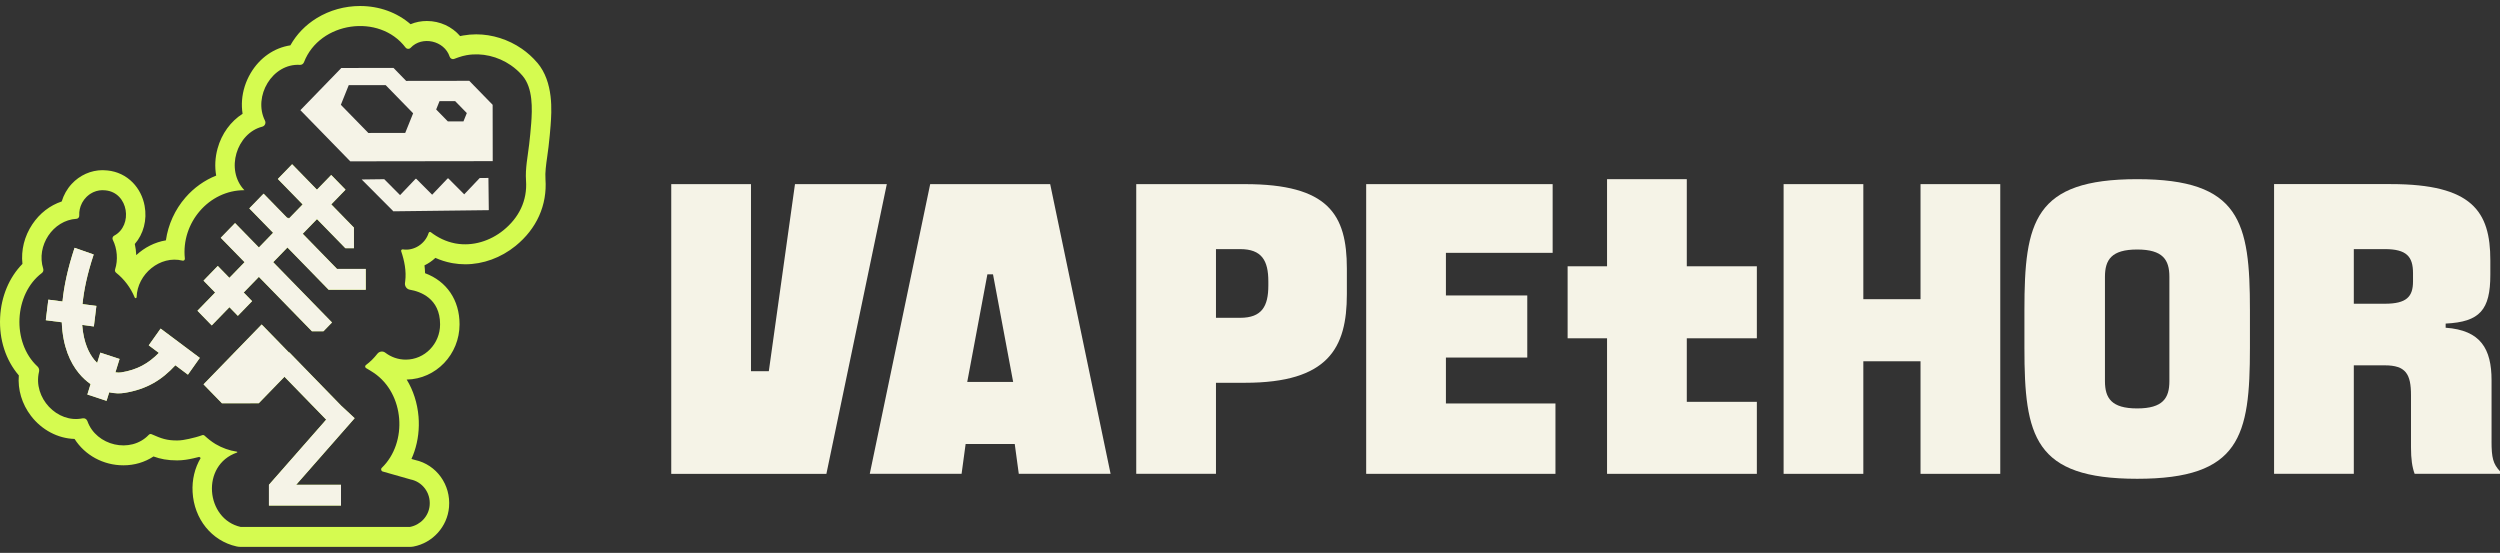
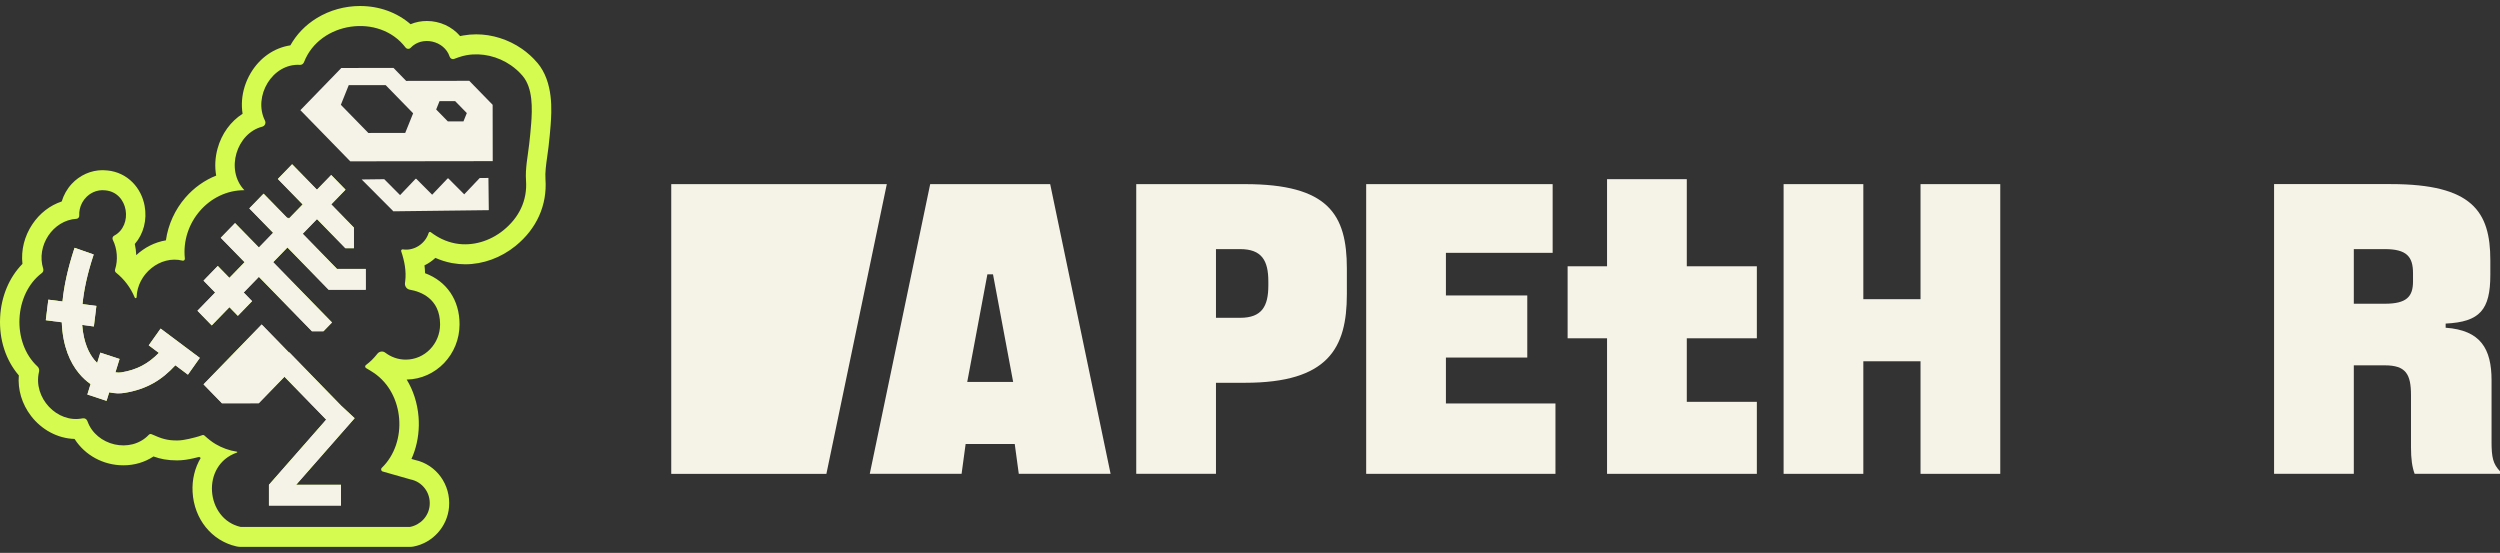
<svg xmlns="http://www.w3.org/2000/svg" width="208" height="46" viewBox="0 0 208 46" fill="none">
  <rect x="0" y="0" width="208" height="46" fill="#333333" stroke="none" />
  <path d="M77.392 15.32L72.365 39.422H80.004L80.34 36.942H84.427L84.763 39.422H92.401L87.375 15.32H77.39H77.392ZM80.474 31.779L82.15 22.827H82.619L84.295 31.779H80.476H80.474Z" fill="#F5F3E7" />
  <path d="M103.582 15.32H94.535V39.422H101.169V31.847H103.582C110.518 31.847 112.059 28.954 112.059 24.479V22.345C112.059 17.835 110.518 15.32 103.582 15.32ZM105.526 23.755C105.526 25.478 104.99 26.442 103.18 26.442H101.169V20.726H103.18C104.989 20.726 105.526 21.69 105.526 23.412V23.757V23.755Z" fill="#F5F3E7" />
  <path d="M120.3 29.748H127.069V24.582H120.3V21.036H129.18V15.32H113.666V39.423H129.414V33.569H120.3V29.748Z" fill="#F5F3E7" />
  <path d="M140.341 14.907H133.707V22.155H130.426V28.146H133.707V33.432V39.423H146.17V33.432H140.341V28.146H146.17V22.155H140.341V14.907Z" fill="#F5F3E7" />
  <path d="M159.788 24.892H155.029V15.32H148.396V39.423H155.029V30.058H159.788V39.423H166.422V15.32H159.788V24.892Z" fill="#F5F3E7" />
-   <path d="M177.813 14.907C169.235 14.907 168.432 18.453 168.432 25.788V28.956C168.432 36.29 169.236 39.835 177.813 39.835C186.389 39.835 187.194 36.289 187.194 28.956V25.788C187.194 18.453 186.389 14.907 177.813 14.907ZM180.493 31.709C180.493 33.121 179.958 33.981 177.813 33.981C175.668 33.981 175.132 33.121 175.132 31.709V23.032C175.132 21.619 175.668 20.759 177.813 20.759C179.958 20.759 180.493 21.619 180.493 23.032V31.709Z" fill="#F5F3E7" />
  <path d="M207.297 36.702V31.64C207.297 29.024 206.392 27.473 203.478 27.267V26.922C206.325 26.783 207.196 25.786 207.196 22.858V21.653C207.196 17.59 205.689 15.317 198.92 15.317H189.203V39.418H195.837V30.396H198.417C200.16 30.396 200.595 31.12 200.595 32.876V37.214C200.595 38.213 200.695 38.867 200.896 39.418H207.999V39.212C207.43 38.591 207.295 38.109 207.295 36.699L207.297 36.702ZM200.763 23.412C200.763 24.686 200.228 25.271 198.417 25.271H195.837V20.726H198.417C200.226 20.726 200.763 21.346 200.763 22.723V23.412Z" fill="#F5F3E7" />
-   <path d="M66.142 15.322L63.966 30.883H62.482V15.32H55.848V39.423H62.482H68.756L73.782 15.322H66.142Z" fill="#F5F3E7" />
+   <path d="M66.142 15.322H62.482V15.32H55.848V39.423H62.482H68.756L73.782 15.322H66.142Z" fill="#F5F3E7" />
  <path d="M15.669 29.062L16.622 29.776L15.635 31.171L14.591 30.389C13.479 31.593 12.234 32.388 10.338 32.691C9.982 32.749 9.55 32.741 9.086 32.641L8.865 33.35L7.268 32.825L7.537 31.957C7.195 31.717 6.861 31.414 6.553 31.038C5.859 30.19 5.22 28.86 5.14 26.814L3.811 26.642L4.021 24.931L5.199 25.085C5.324 23.817 5.635 22.34 6.205 20.618L7.794 21.174C7.252 22.811 6.972 24.172 6.865 25.301L8.02 25.451L7.809 27.162L6.837 27.036C6.952 28.539 7.43 29.431 7.837 29.929C7.918 30.028 8 30.117 8.083 30.199L8.349 29.341L9.948 29.865L9.601 30.98C9.795 31.009 9.96 31.004 10.08 30.987C11.429 30.77 12.359 30.234 13.218 29.361L12.376 28.732L13.363 27.338L15.669 29.064V29.062Z" fill="#D5FB50" />
  <path d="M29.504 34.795L24.637 40.336H28.371V42.06H22.376V40.336L27.14 34.913L23.667 31.345L21.527 33.549C20.332 33.55 19.662 33.55 18.466 33.552H18.467L16.935 31.979L21.77 26.998L23.302 28.569H23.3L24.044 29.334L24.065 29.314L28.364 33.731V33.735L29.504 34.794V34.795Z" fill="#D5FB50" />
  <path d="M30.428 22.375L30.43 24.104L27.364 24.107H27.345L23.916 20.589L22.727 21.814L27.621 26.829L26.909 27.563L25.957 27.564L21.539 23.033L20.273 24.337L20.974 25.055L19.789 26.276L19.088 25.557L17.616 27.073L16.429 25.855L17.901 24.339L16.934 23.35L18.119 22.128L19.085 23.119L20.351 21.815L18.368 19.784L19.557 18.561L21.538 20.592L22.724 19.369L22.382 19.018L20.744 17.338L21.93 16.114L22.198 16.389L23.913 18.146L23.953 18.103L24.035 18.188L24.945 17.253L25.182 17.008L23.117 14.891L24.304 13.666L26.369 15.785L27.551 14.566H27.562L28.747 15.781L27.559 17.005L29.428 18.921H29.444L29.447 20.649H28.735L26.372 18.227L25.481 19.145L25.185 19.45L28.04 22.378L30.428 22.375Z" fill="#D5FB50" />
  <path d="M44.693 5.211C44.323 4.775 43.892 4.385 43.409 4.051C43.409 4.051 43.407 4.051 43.406 4.05C42.29 3.28 40.947 2.857 39.625 2.857C39.26 2.857 38.895 2.889 38.54 2.952C38.537 2.952 38.535 2.952 38.534 2.952C38.45 2.968 38.367 2.986 38.283 3.003C37.615 2.222 36.612 1.747 35.513 1.747C35.035 1.747 34.577 1.839 34.159 2.014C33.034 1.041 31.559 0.5 29.964 0.5C28.678 0.5 27.429 0.848 26.353 1.507C25.422 2.078 24.674 2.852 24.159 3.773C22.819 3.973 21.613 4.803 20.857 6.08C20.448 6.769 20.199 7.547 20.138 8.331C20.109 8.714 20.125 9.096 20.183 9.466C19.198 10.096 18.442 11.12 18.103 12.351C17.893 13.114 17.857 13.884 17.986 14.609C17.022 14.993 16.144 15.613 15.434 16.429C14.55 17.445 13.989 18.69 13.803 19.997C12.874 20.15 12.018 20.594 11.336 21.228C11.324 20.917 11.283 20.605 11.215 20.301C11.935 19.473 12.254 18.307 12.031 17.117C11.892 16.375 11.551 15.708 11.05 15.193C10.486 14.614 9.758 14.264 8.94 14.182C8.807 14.166 8.671 14.158 8.538 14.158C7.572 14.158 6.633 14.576 5.961 15.306C5.576 15.724 5.296 16.225 5.134 16.763C4.16 17.086 3.303 17.744 2.69 18.662C2.026 19.657 1.741 20.82 1.867 21.955C0.763 23.083 0.096 24.662 0.01 26.41C-0.082 28.248 0.48 29.969 1.566 31.233C1.469 32.413 1.82 33.608 2.574 34.595C3.468 35.769 4.818 36.483 6.203 36.519C7.056 37.863 8.585 38.716 10.271 38.714C11.184 38.714 12.045 38.458 12.771 37.978C13.34 38.183 13.916 38.305 14.742 38.305C15.247 38.305 15.716 38.215 16.065 38.137C16.226 38.1 16.4 38.06 16.579 38.014C16.619 38.044 16.658 38.073 16.698 38.102C16.203 38.938 15.969 39.916 16.023 40.931C16.144 43.181 17.613 45.002 19.677 45.462C19.79 45.487 19.905 45.5 20.021 45.5H34.113C34.213 45.5 34.312 45.49 34.411 45.471C36.007 45.163 37.22 43.814 37.359 42.194C37.522 40.333 36.315 38.662 34.544 38.273L34.233 38.184C34.325 37.984 34.405 37.779 34.476 37.569C34.786 36.651 34.905 35.645 34.821 34.656C34.725 33.53 34.385 32.48 33.837 31.58C36.268 31.538 38.235 29.493 38.235 26.984C38.235 24.954 37.16 23.398 35.365 22.73C35.36 22.517 35.344 22.3 35.317 22.079C35.648 21.919 35.954 21.709 36.225 21.456C36.649 21.645 37.087 21.785 37.539 21.874C37.571 21.88 37.618 21.89 37.673 21.899C38.013 21.958 38.359 21.989 38.706 21.989C40.194 21.989 41.683 21.445 42.897 20.459C44.653 19.034 45.537 17.062 45.383 14.904C45.343 14.341 45.433 13.704 45.529 13.03C45.566 12.763 45.606 12.486 45.639 12.205C45.719 11.5 45.772 10.953 45.81 10.436C45.897 9.268 46.078 6.834 44.701 5.214L44.693 5.211ZM44.192 10.308C44.15 10.875 44.091 11.441 44.026 12.009C43.912 13.003 43.693 14.018 43.765 15.023C43.884 16.704 43.166 18.118 41.888 19.155C40.781 20.053 39.328 20.508 37.924 20.26C37.895 20.255 37.868 20.25 37.841 20.244C37.113 20.101 36.435 19.775 35.844 19.32C35.779 19.269 35.687 19.302 35.662 19.384C35.383 20.285 34.438 20.898 33.511 20.748C33.422 20.734 33.35 20.82 33.379 20.905C33.65 21.709 33.82 22.558 33.712 23.41C33.707 23.45 33.701 23.488 33.696 23.528C33.655 23.802 33.833 24.058 34.099 24.104C34.961 24.25 36.615 24.821 36.615 26.985C36.615 28.608 35.335 29.921 33.758 29.921C33.121 29.921 32.533 29.706 32.057 29.344C31.85 29.185 31.556 29.228 31.394 29.436C31.12 29.788 30.806 30.104 30.442 30.373C30.352 30.438 30.364 30.576 30.46 30.627C30.685 30.745 30.892 30.893 31.107 31.026C33.651 32.749 33.952 36.806 31.764 38.926C31.665 39.021 31.708 39.191 31.839 39.229L34.165 39.891C35.12 40.079 35.841 40.979 35.748 42.046C35.669 42.963 34.971 43.674 34.113 43.84H20.021C17.119 43.192 16.677 38.703 19.718 37.652C19.755 37.639 19.75 37.585 19.711 37.58C19.086 37.488 18.481 37.27 17.933 36.946C17.601 36.747 17.302 36.505 17.017 36.243C16.966 36.195 16.893 36.181 16.828 36.205C16.471 36.338 16.09 36.432 15.72 36.515C15.398 36.586 15.069 36.647 14.739 36.647C13.883 36.647 13.451 36.499 12.619 36.13C12.616 36.13 12.614 36.128 12.611 36.127C12.535 36.092 12.444 36.109 12.382 36.174C10.872 37.771 7.995 37.089 7.272 35.036C7.213 34.867 7.045 34.77 6.875 34.805C4.759 35.245 2.729 33.092 3.247 30.931C3.261 30.871 3.263 30.81 3.255 30.751C3.25 30.727 3.246 30.705 3.238 30.681C3.233 30.665 3.227 30.651 3.221 30.637C3.215 30.622 3.207 30.608 3.199 30.594C3.199 30.594 3.191 30.579 3.187 30.573C3.174 30.552 3.159 30.533 3.143 30.516C3.133 30.503 3.122 30.492 3.109 30.481C0.968 28.493 1.159 24.463 3.485 22.714C3.594 22.633 3.636 22.489 3.595 22.359C2.995 20.446 4.405 18.32 6.362 18.205C6.5 18.197 6.601 18.075 6.594 17.933C6.576 17.572 6.655 17.222 6.811 16.917C6.823 16.893 6.836 16.869 6.848 16.845C6.941 16.677 7.057 16.524 7.193 16.389C7.217 16.367 7.238 16.345 7.263 16.324C7.286 16.302 7.311 16.282 7.336 16.262C7.36 16.241 7.385 16.222 7.41 16.203C7.436 16.184 7.461 16.165 7.487 16.147C7.509 16.133 7.531 16.119 7.552 16.106C7.602 16.074 7.653 16.046 7.707 16.02C7.73 16.007 7.755 15.996 7.78 15.985C8.079 15.851 8.416 15.793 8.77 15.837C10.705 16.023 11.079 18.771 9.498 19.608C9.375 19.671 9.321 19.826 9.385 19.953C9.751 20.683 9.832 21.628 9.575 22.415C9.542 22.513 9.575 22.623 9.655 22.687C10.332 23.223 10.87 23.935 11.209 24.756C11.245 24.84 11.365 24.816 11.367 24.726C11.418 22.803 13.325 21.219 15.188 21.685C15.295 21.712 15.394 21.624 15.381 21.513C15.058 18.539 17.387 15.816 20.333 15.824C18.726 14.136 19.685 11.082 21.825 10.537C22.037 10.482 22.146 10.239 22.047 10.04C21.035 8.019 22.658 5.253 24.96 5.397C25.108 5.406 25.239 5.312 25.293 5.172C26.601 1.79 31.564 1.092 33.735 3.946C33.842 4.088 34.048 4.105 34.168 3.975C35.108 2.963 36.971 3.378 37.41 4.71C37.463 4.872 37.633 4.961 37.79 4.899C37.944 4.837 38.107 4.781 38.141 4.772C38.359 4.694 38.587 4.635 38.817 4.592C40.091 4.365 41.436 4.694 42.507 5.432C42.864 5.68 43.194 5.972 43.478 6.308C44.351 7.335 44.288 9.043 44.193 10.312L44.192 10.308Z" fill="#D5FB50" />
  <path d="M15.669 29.062L16.623 29.776L15.635 31.171L14.591 30.389C13.48 31.592 12.234 32.388 10.338 32.691C9.982 32.748 9.55 32.741 9.086 32.64L8.865 33.35L7.268 32.825L7.537 31.956C7.195 31.716 6.861 31.414 6.553 31.037C5.859 30.19 5.22 28.86 5.14 26.813L3.811 26.642L4.021 24.93L5.199 25.085C5.324 23.817 5.635 22.34 6.205 20.617L7.794 21.174C7.252 22.811 6.972 24.172 6.865 25.301L8.02 25.451L7.809 27.162L6.838 27.036C6.952 28.539 7.43 29.431 7.837 29.929C7.918 30.027 8 30.116 8.083 30.199L8.349 29.34L9.948 29.865L9.601 30.98C9.795 31.009 9.96 31.004 10.08 30.986C11.429 30.77 12.359 30.234 13.218 29.361L12.376 28.731L13.364 27.338L15.669 29.064V29.062Z" fill="#F5F3E7" />
  <path d="M29.504 34.795L24.637 40.336H28.371V42.06H22.376V40.336L27.14 34.913L23.667 31.344L21.527 33.548C20.332 33.55 19.662 33.55 18.466 33.552H18.467L16.935 31.979L21.77 26.998L23.302 28.569H23.3L24.044 29.334L24.065 29.313L28.364 33.731V33.734L29.504 34.794V34.795Z" fill="#F5F3E7" />
  <path d="M30.428 22.375L30.43 24.104L27.364 24.107H27.345L23.916 20.589L22.728 21.813L27.621 26.829L26.909 27.562L25.957 27.564L21.539 23.033L20.273 24.337L20.974 25.055L19.789 26.276L19.088 25.557L17.616 27.073L16.429 25.855L17.901 24.339L16.934 23.35L18.119 22.128L19.085 23.119L20.351 21.815L18.368 19.784L19.557 18.561L21.538 20.592L22.724 19.369L22.383 19.018L20.744 17.338L21.931 16.114L22.198 16.389L23.913 18.146L23.953 18.103L24.035 18.188L24.945 17.252L25.182 17.007L23.117 14.891L24.305 13.666L26.369 15.784L27.551 14.566H27.562L28.747 15.781L27.559 17.004L29.428 18.921H29.444L29.447 20.649H28.735L26.372 18.227L25.481 19.145L25.185 19.45L28.04 22.378L30.428 22.375Z" fill="#F5F3E7" />
  <path d="M40.637 14.805L40.668 17.485L32.729 17.581L30.091 14.932L31.968 14.908L33.286 16.233L34.575 14.878L34.634 14.876L35.954 16.201L37.243 14.846L37.304 14.845L38.622 16.169L39.911 14.813L40.637 14.805Z" fill="#F5F3E7" />
  <path d="M40.987 8.719L39.043 6.724L33.792 6.731L32.739 5.651L28.939 5.656H28.399L24.992 9.167L25.183 9.364H25.185L25.725 9.919L29.142 13.423L40.995 13.407L40.988 8.719H40.987ZM33.715 11.06L30.646 11.063L28.359 8.72L29.015 7.085L32.087 7.081L34.373 9.425L33.715 11.058V11.06ZM38.562 10.101H37.261L36.29 9.108L36.569 8.415H37.87L38.839 9.407L38.56 10.101H38.562Z" fill="#F5F3E7" />
</svg>